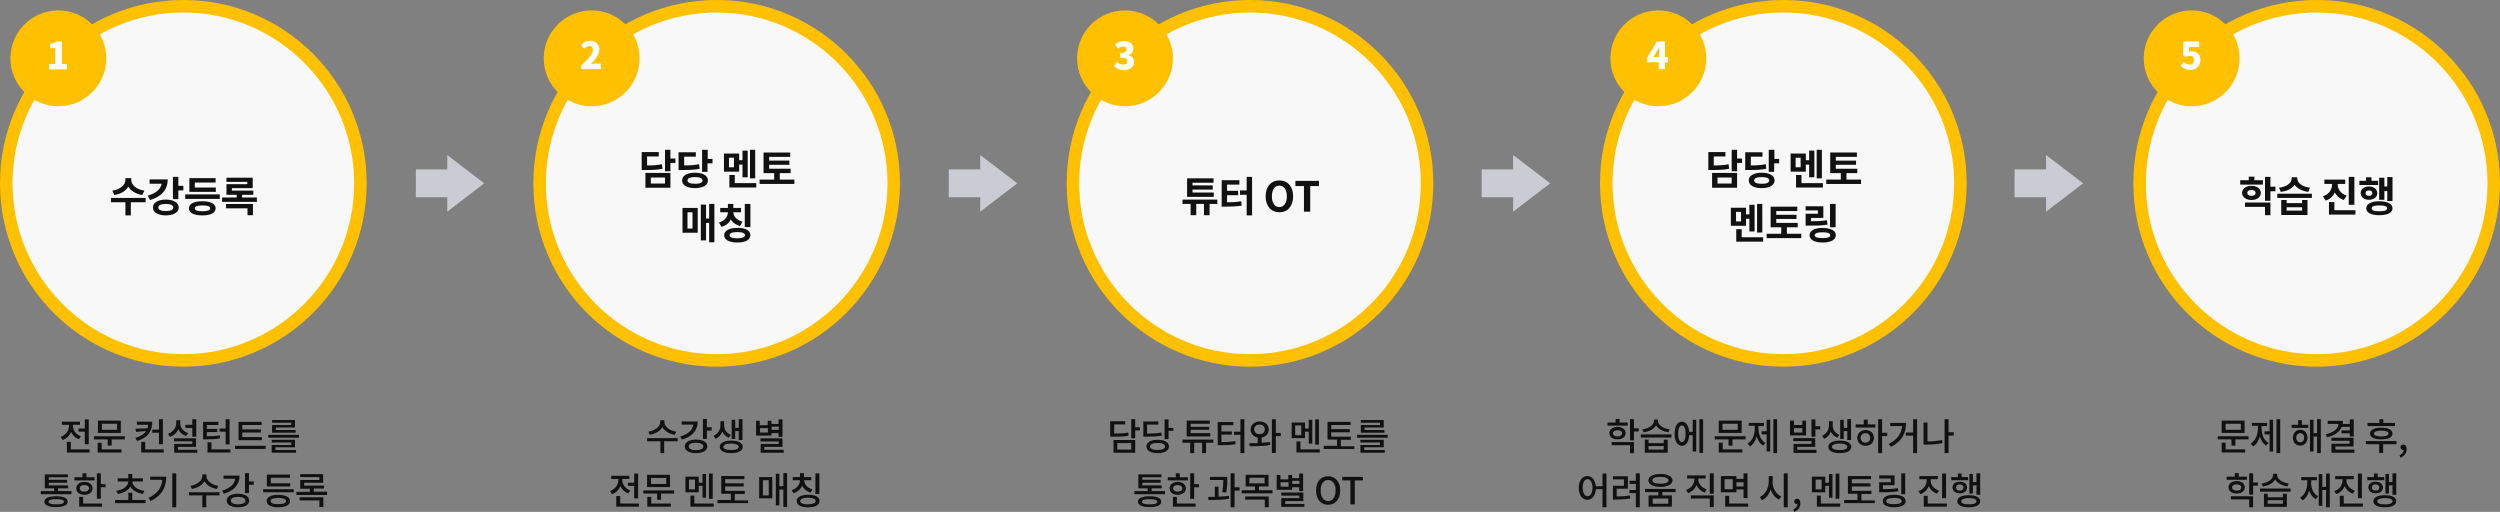
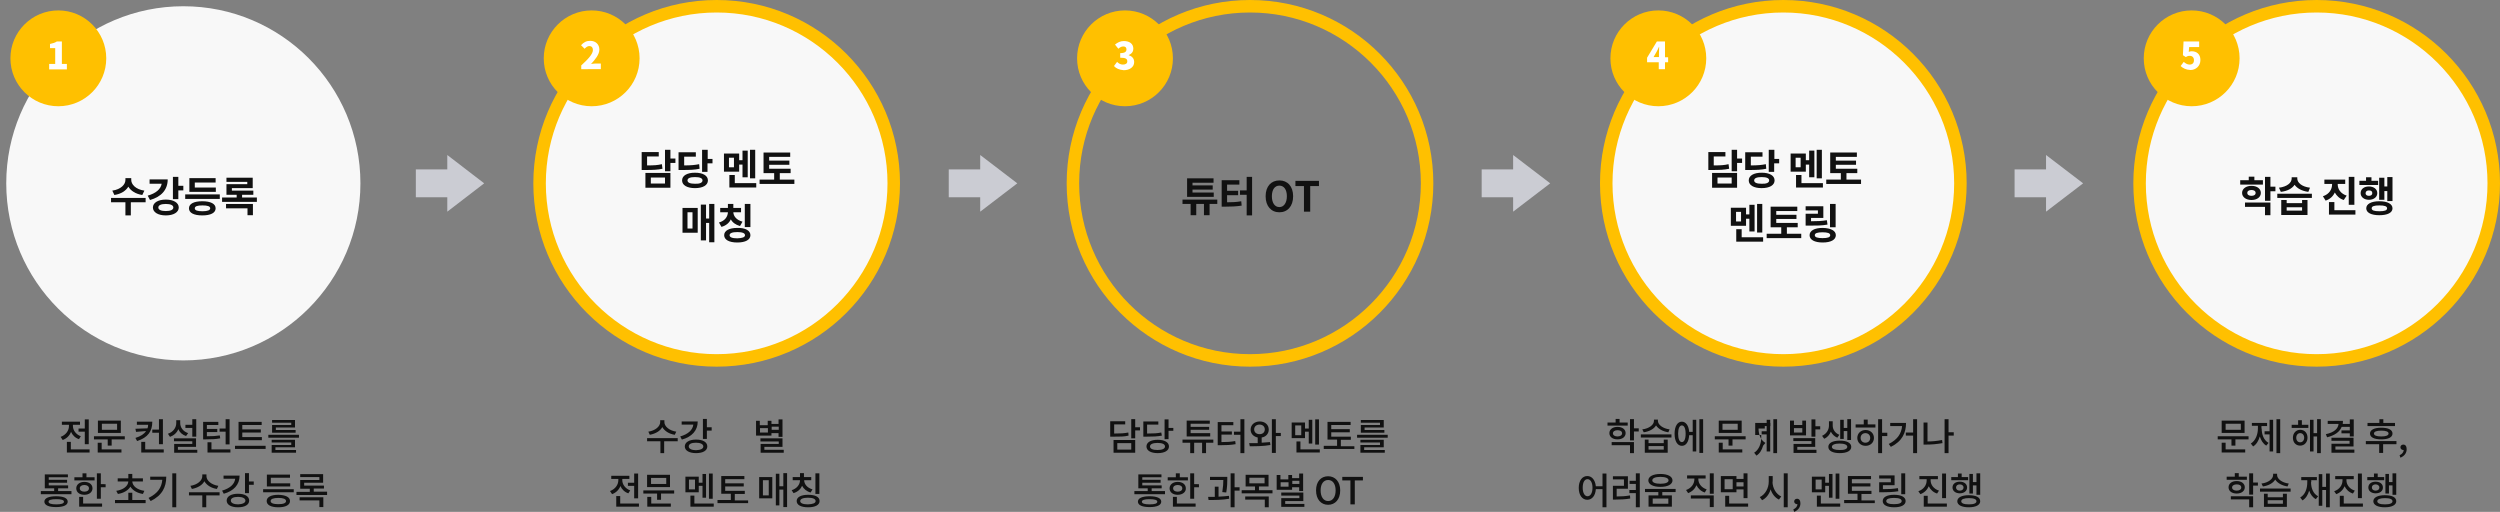
<svg xmlns="http://www.w3.org/2000/svg" version="1.1" id="Layer_1" x="0px" y="0px" width="1200px" height="245.7px" viewBox="0 0 1200 245.7" style="enable-background:new 0 0 1200 245.7;" xml:space="preserve">
  <rect x="0" y="0" width="1200" height="245.7" fill="#808080" stroke="none" />
  <style type="text/css">
	.st0{fill:#F8F8F8;}
	.st1{fill:#FFC000;}
	.st2{fill:#111111;}
	.st3{fill:#FFFFFF;}
	.st4{fill:#CBCCD3;}
</style>
  <g>
    <circle class="st0" cx="88" cy="88" r="85" />
-     <path class="st1" d="M88,6c45.2,0,82,36.8,82,82s-36.8,82-82,82S6,133.2,6,88S42.8,6,88,6 M88,0C39.4,0,0,39.4,0,88s39.4,88,88,88   s88-39.4,88-88S136.6,0,88,0L88,0z" />
  </g>
  <g>
    <g>
      <path class="st2" d="M69.9,97.1h-7.1v6.3h-2.6v-6.3h-6.9v-2.1h16.6V97.1z M68.3,93.6c-3.2-0.5-5.5-2-6.7-4c-1.2,2-3.5,3.5-6.7,4    l-1-2.1c4.2-0.6,6.3-3,6.3-5.1v-0.9H63v0.9c0,2.1,2.1,4.5,6.3,5.1L68.3,93.6z" />
      <path class="st2" d="M80.5,86.1c0,5-3.1,8.4-8.5,9.9l-1.1-2.1c4-1.1,6.3-3.2,6.7-5.7h-5.8v-2.1H80.5z M85.8,99.6    c0,2.3-2.5,3.8-6.2,3.8s-6.2-1.5-6.2-3.8c0-2.3,2.5-3.8,6.2-3.8S85.8,97.3,85.8,99.6z M83.2,99.6c0-1.1-1.3-1.7-3.6-1.7    S76,98.5,76,99.6c0,1.1,1.3,1.7,3.6,1.7S83.2,100.7,83.2,99.6z M88,89.2v2.2h-2.4v4.2h-2.6V84.9h2.6v4.3H88z" />
      <path class="st2" d="M105.5,93.3v2.2H88.9v-2.2H105.5z M103.5,100c0,2.2-2.4,3.4-6.4,3.4c-4,0-6.4-1.2-6.4-3.4    c0-2.2,2.4-3.4,6.4-3.4C101.1,96.6,103.5,97.8,103.5,100z M103.6,92.1H90.9v-6.6h12.6v2.1h-10V90h10.1V92.1z M100.9,100    c0-1-1.3-1.4-3.7-1.4c-2.5,0-3.7,0.4-3.7,1.4s1.3,1.4,3.7,1.4C99.6,101.4,100.9,100.9,100.9,100z" />
      <path class="st2" d="M123.3,94.8v2.1h-16.7v-2.1h7v-1.3h-4.9v-5.1h10v-1.1h-10v-2h12.6v5h-10v1.2h10.3v2h-5.4v1.3H123.3z     M108.5,97.9h12.9v5.4h-2.6V100h-10.3V97.9z" />
    </g>
  </g>
  <g>
    <g>
      <path class="st2" d="M37.9,210.8c-1.8-0.6-3.1-1.9-3.8-3.5c-0.7,1.8-2.1,3.2-4,3.9l-1-1.5c2.5-0.9,4-3,4-5.2v-0.6h-3.4v-1.5h8.7    v1.5H35v0.6c0,2,1.4,4,3.8,4.9L37.9,210.8z M43,215.7v1.5H32.1v-5.1h1.9v3.6H43z M40.7,205.6v-4.3h1.9v11.9h-1.9v-6h-3v-1.5H40.7z    " />
      <path class="st2" d="M59.9,209.4v1.5h-6.3v3h-1.9v-3h-6.6v-1.5H59.9z M48.8,215.7h9.5v1.5H46.9v-4.7h1.9V215.7z M58,207.8H47v-5.9    h11V207.8z M56.2,203.4h-7.3v2.9h7.3V203.4z" />
      <path class="st2" d="M73.1,202.5c0,4.4-2,7.5-7.3,9.2l-0.8-1.5c2.6-0.8,4.2-1.9,5.1-3.3l-4.8,0.4l-0.3-1.5l5.8-0.2    c0.2-0.5,0.3-1.1,0.3-1.7h-5.4v-1.5H73.1z M78.6,215.7v1.5H67.8v-5.1h1.9v3.6H78.6z M76.3,206.3v-5.1h1.9v12h-1.9v-5.5h-3.2v-1.5    H76.3z" />
      <path class="st2" d="M89.3,209.3c-1.8-0.6-3.1-1.8-3.7-3.3c-0.7,1.7-2.1,3-4,3.7l-1-1.5c2.5-0.8,4-2.9,4-5.1v-1.4h1.9v1.4    c0,2.1,1.4,4,3.8,4.8L89.3,209.3z M94.7,215.8v1.5H83.6v-4.2h8.7v-1.3h-8.8v-1.4h10.6v4.1h-8.7v1.4H94.7z M92.3,205.4H89v-1.5h3.3    v-2.7h1.9v8.4h-1.9V205.4z" />
      <path class="st2" d="M105.7,210.4c-2.1,0.4-3.9,0.5-7,0.5h-1.2v-8.4h7.3v1.5h-5.5v1.9h5v1.5h-5v2c2.7,0,4.3-0.1,6.2-0.4    L105.7,210.4z M110.6,215.7v1.5h-11v-4.9h1.9v3.4H110.6z M108.3,207.2h-2.9v-1.5h2.9v-4.5h1.9v12.1h-1.9V207.2z" />
      <path class="st2" d="M127.5,214v1.5h-14.7V214H127.5z M125.8,211.3h-11.3v-8.8h11.1v1.5h-9.3v2.1h8.9v1.5h-8.9v2.2h9.4V211.3z" />
      <path class="st2" d="M143.5,208.7v1.4h-14.7v-1.4H143.5z M132.3,216h9.8v1.3h-11.7v-3.7h9.4v-1.2h-9.4v-1.3h11.2v3.6h-9.4V216z     M139.8,202.9h-9.2v-1.3h11v3.6h-9.2v1.2h9.5v1.3h-11.3V204h9.2V202.9z" />
      <path class="st2" d="M34.3,235.7v1.5H19.6v-1.5H26v-1.3h-4.5v-6.7h11.1v1.4h-9.2v1.2h8.8v1.4h-8.8v1.3h9.3v1.4h-4.8v1.3H34.3z     M32.5,240.8c0,1.7-2.1,2.6-5.6,2.6c-3.5,0-5.6-0.9-5.6-2.6c0-1.7,2.1-2.6,5.6-2.6C30.5,238.2,32.5,239.1,32.5,240.8z M30.7,240.8    c0-0.8-1.3-1.2-3.7-1.2c-2.4,0-3.7,0.4-3.7,1.2c0,0.9,1.3,1.3,3.7,1.3C29.4,242.1,30.7,241.7,30.7,240.8z" />
      <path class="st2" d="M45.3,230.6h-9.6v-1.5h3.9v-1.9h1.9v1.9h3.9V230.6z M40.5,237.5c-2.3,0-3.9-1.2-3.9-3.1    c0-1.8,1.6-3.1,3.9-3.1c2.3,0,3.9,1.2,3.9,3.1C44.4,236.2,42.8,237.5,40.5,237.5z M39.9,241.7H49v1.5H38v-4.7h1.9V241.7z     M40.5,236c1.3,0,2.2-0.6,2.2-1.6s-0.9-1.6-2.2-1.6c-1.3,0-2.2,0.6-2.2,1.6S39.2,236,40.5,236z M50.7,232.4v1.5h-2.3v5.5h-1.9    v-12.2h1.9v5.2H50.7z" />
      <path class="st2" d="M69.9,240v1.5H55.2V240h6.4v-3.5h1.9v3.5H69.9z M55.8,235.6c3.4-0.5,5.7-2.3,5.8-4.5h-5.1v-1.5h5.1v-2.1h1.9    v2.1h5.1v1.5h-5.1c0.1,2.2,2.3,4,5.8,4.5l-0.7,1.5c-2.7-0.4-4.9-1.7-6-3.5c-1.1,1.8-3.3,3.1-6,3.5L55.8,235.6z" />
      <path class="st2" d="M79.8,228.9c0,4.8-1.9,8.9-7.5,11.6l-1-1.5c4.3-2.1,6.3-4.9,6.6-8.7h-5.8v-1.5H79.8z M84.6,227.2v16.3h-1.9    v-16.3H84.6z" />
      <path class="st2" d="M105.4,237.8H99v5.7h-1.9v-5.7h-6.4v-1.5h14.7V237.8z M104.1,234.7c-2.7-0.4-4.9-1.8-6-3.7    c-1,1.9-3.3,3.2-6,3.7l-0.7-1.5c3.3-0.5,5.7-2.5,5.7-4.6v-0.9h2v0.9c0,2.1,2.4,4.1,5.7,4.6L104.1,234.7z" />
      <path class="st2" d="M115,228.4c0,4.2-2.8,7.3-7.6,8.6l-0.8-1.5c3.8-1.1,6-3.1,6.3-5.7h-5.6v-1.5H115z M119.6,240.3    c0,2-2.1,3.2-5.4,3.2c-3.2,0-5.4-1.2-5.4-3.2c0-2,2.1-3.3,5.4-3.3C117.5,237,119.6,238.2,119.6,240.3z M117.8,240.3    c0-1.1-1.4-1.8-3.5-1.8c-2.2,0-3.5,0.6-3.5,1.8c0,1.1,1.4,1.8,3.5,1.8C116.4,242,117.8,241.4,117.8,240.3z M121.8,231.2v1.5h-2.3    v4h-1.9v-9.6h1.9v4H121.8z" />
      <path class="st2" d="M141,234.8v1.5h-14.7v-1.5H141z M139.2,240.5c0,1.9-2.1,3-5.6,3c-3.5,0-5.6-1.1-5.6-3c0-1.9,2.1-3,5.6-3    C137.1,237.6,139.2,238.6,139.2,240.5z M139.3,233.5h-11.2v-5.7h11.1v1.5H130v2.7h9.3V233.5z M137.3,240.5c0-1-1.4-1.5-3.7-1.5    s-3.7,0.5-3.7,1.5c0,1,1.3,1.5,3.7,1.5S137.3,241.5,137.3,240.5z" />
      <path class="st2" d="M157,236.1v1.5h-14.7v-1.5h6.4v-1.5h-4.6v-4.2h9.2V229h-9.2v-1.4h11v4.1H146v1.4h9.5v1.4h-4.9v1.5H157z     M143.9,238.7h11.3v4.7h-1.9v-3.2h-9.5V238.7z" />
    </g>
  </g>
  <g>
    <g>
      <path class="st2" d="M325.3,211.8h-6.5v5.7H317v-5.7h-6.4v-1.5h14.7V211.8z M323.9,208.7c-2.7-0.4-4.9-1.8-6-3.7    c-1,1.9-3.3,3.2-6,3.7l-0.7-1.5c3.3-0.5,5.7-2.5,5.7-4.6v-0.9h2v0.9c0,2.1,2.4,4.1,5.7,4.6L323.9,208.7z" />
      <path class="st2" d="M334.9,202.4c0,4.2-2.8,7.3-7.6,8.6l-0.8-1.5c3.8-1.1,6-3.1,6.3-5.7h-5.6v-1.5H334.9z M339.5,214.3    c0,2-2.1,3.2-5.4,3.2c-3.2,0-5.4-1.2-5.4-3.2c0-2,2.1-3.3,5.4-3.3C337.4,211,339.5,212.2,339.5,214.3z M337.6,214.3    c0-1.1-1.4-1.8-3.5-1.8c-2.2,0-3.5,0.6-3.5,1.8c0,1.1,1.4,1.8,3.5,1.8C336.3,216,337.6,215.4,337.6,214.3z M341.6,205.2v1.5h-2.3    v4h-1.9v-9.6h1.9v4H341.6z" />
-       <path class="st2" d="M349.8,210.1c-1.4-0.6-2.4-1.6-3.1-2.9c-0.6,1.5-1.7,2.8-3.2,3.4l-1-1.4c2.2-1,3.3-3,3.3-4.9v-2.1h1.8v2.1    c0,1.8,1.1,3.6,3.2,4.4L349.8,210.1z M356.5,214.5c0,1.9-2.1,3-5.5,3s-5.5-1.1-5.5-3c0-1.9,2.1-3,5.5-3S356.5,212.6,356.5,214.5z     M354.6,214.5c0-1-1.4-1.6-3.7-1.6c-2.3,0-3.7,0.6-3.7,1.6c0,1,1.4,1.5,3.7,1.5C353.2,216.1,354.6,215.5,354.6,214.5z     M352.9,210.7h-1.7v-9.2h1.7v3.9h1.7v-4.2h1.8v10h-1.8v-4.3h-1.7V210.7z" />
      <path class="st2" d="M370.4,209.1h-7.5v-7.1h1.8v2.1h3.8v-2.1h1.8v1.5h3.4v-2.2h1.9v8.4h-1.9v-1.8h-3.4V209.1z M368.6,205.5h-3.8    v2.1h3.8V205.5z M376.2,215.8v1.5h-11.1v-4.2h8.7v-1.2H365v-1.5h10.6v4.1h-8.7v1.4H376.2z M370.4,204.8v1.5h3.4v-1.5H370.4z" />
      <path class="st2" d="M301.6,236.8c-1.8-0.6-3.1-1.9-3.8-3.5c-0.7,1.8-2.1,3.2-4,3.9l-1-1.5c2.5-0.9,4-3,4-5.2v-0.6h-3.4v-1.5h8.7    v1.5h-3.4v0.6c0,2,1.4,4,3.8,4.9L301.6,236.8z M306.7,241.7v1.5h-10.9v-5.1h1.9v3.6H306.7z M304.4,231.6v-4.3h1.9v11.9h-1.9v-6h-3    v-1.5H304.4z" />
      <path class="st2" d="M323.6,235.4v1.5h-6.3v3h-1.9v-3h-6.6v-1.5H323.6z M312.5,241.7h9.5v1.5h-11.3v-4.7h1.9V241.7z M321.6,233.8    h-11v-5.9h11V233.8z M319.8,229.4h-7.3v2.9h7.3V229.4z" />
      <path class="st2" d="M335.4,236.3H329v-7.5h6.4v2.9h1.8v-4.2h1.7v11.4h-1.7v-5.7h-1.8V236.3z M333.6,230.2h-2.9v4.7h2.9V230.2z     M342.6,241.7v1.5h-11.2v-5.3h1.9v3.8H342.6z M342.1,239.4h-1.8v-12.1h1.8V239.4z" />
      <path class="st2" d="M359.1,240v1.5h-14.7V240h6.4V237h-4.6v-8.5h11.1v1.5h-9.2v2h8.9v1.5h-8.9v2.1h9.4v1.5h-4.8v3.1H359.1z" />
      <path class="st2" d="M364.4,229h6.3v10.2h-6.3V229z M366.2,237.8h2.8v-7.3h-2.8V237.8z M377.8,227.2v16.2H376v-8.4h-1.9v7.6h-1.7    v-15.2h1.7v6h1.9v-6.3H377.8z" />
      <path class="st2" d="M389.1,236.4c-1.9-0.5-3.3-1.7-4.1-3.2c-0.7,1.6-2.1,2.9-4.1,3.5l-0.9-1.4c2.5-0.8,4-2.7,4-4.8v0h-3.5v-1.5    h3.5v-1.9h1.9v1.9h3.5v1.5H386v0c0,1.9,1.5,3.7,4,4.4L389.1,236.4z M393.4,240.5c0,1.9-2.1,3-5.5,3s-5.5-1.1-5.5-3    c0-1.9,2.1-3,5.5-3S393.4,238.5,393.4,240.5z M391.5,240.5c0-1-1.3-1.6-3.7-1.6c-2.3,0-3.7,0.6-3.7,1.6s1.3,1.6,3.7,1.6    C390.2,242,391.5,241.5,391.5,240.5z M393.3,237.1h-1.9v-9.9h1.9V237.1z" />
    </g>
  </g>
  <g>
    <g>
      <path class="st2" d="M541.7,209.1c-2.1,0.5-4,0.5-7.5,0.5h-1.3v-7.4h7.2v1.5h-5.3v4.4c3.1,0,4.8-0.1,6.8-0.5L541.7,209.1z     M534.5,211.2h10.4v6.1h-10.4V211.2z M536.3,215.8h6.7v-3.1h-6.7V215.8z M547.2,206.6h-2.3v3.8H543v-9.2h1.9v3.9h2.3V206.6z" />
      <path class="st2" d="M557.7,209.1c-2.1,0.4-4.1,0.5-7.6,0.5h-1.3v-7.3h7.2v1.5h-5.4v4.3c3.1,0,4.9-0.1,6.8-0.5L557.7,209.1z     M561.1,214.3c0,2-2.1,3.2-5.4,3.2c-3.3,0-5.4-1.2-5.4-3.2c0-2,2.1-3.2,5.4-3.2C559,211.1,561.1,212.3,561.1,214.3z M559.2,214.3    c0-1.1-1.3-1.7-3.6-1.7c-2.2,0-3.6,0.6-3.6,1.7s1.3,1.7,3.6,1.7C557.9,216,559.2,215.4,559.2,214.3z M563.2,205.3v1.5h-2.3v4H559    v-9.5h1.9v4.1H563.2z" />
      <path class="st2" d="M582.5,212.5h-3.6v5H577v-5h-3.8v5h-1.9v-5h-3.7v-1.5h14.8V212.5z M580.9,209.5h-11.3v-7.6h11.1v1.5h-9.2v1.5    h8.9v1.4h-8.9v1.6h9.4V209.5z" />
      <path class="st2" d="M586.3,212.2c2.6,0,4.4-0.1,6.6-0.5l0.2,1.5c-2.3,0.4-4.4,0.5-7.3,0.5h-1.3v-11.1h7.5v1.5h-5.7v3h5v1.5h-5    V212.2z M597.3,201.2v16.3h-1.9v-8.8h-3.1v-1.5h3.1v-6H597.3z" />
      <path class="st2" d="M605.5,212.5c1.4-0.1,2.8-0.2,4.1-0.3l0.2,1.4c-3.4,0.6-7.1,0.6-9.9,0.6l-0.3-1.5c1.2,0,2.6,0,4.1,0V210    c-2-0.4-3.4-1.8-3.4-3.8c0-2.3,1.9-3.9,4.4-3.9c2.5,0,4.3,1.6,4.3,3.9c0,2-1.4,3.5-3.4,3.8V212.5z M604.6,208.4    c1.5,0,2.5-0.9,2.5-2.3s-1.1-2.3-2.5-2.3c-1.5,0-2.6,0.9-2.6,2.3S603.1,208.4,604.6,208.4z M614.8,209.3h-2.4v8.1h-1.9v-16.2h1.9    v6.6h2.4V209.3z" />
      <path class="st2" d="M626.3,210.3H620v-7.5h6.4v2.9h1.8v-4.2h1.7v11.4h-1.7v-5.7h-1.8V210.3z M624.6,204.2h-2.9v4.7h2.9V204.2z     M633.5,215.7v1.5h-11.2v-5.3h1.9v3.8H633.5z M633.1,213.4h-1.8v-12.1h1.8V213.4z" />
      <path class="st2" d="M650.1,214v1.5h-14.7V214h6.4V211h-4.6v-8.5h11.1v1.5H639v2h8.9v1.5H639v2.1h9.4v1.5h-4.8v3.1H650.1z" />
      <path class="st2" d="M666.1,208.7v1.4h-14.7v-1.4H666.1z M654.9,216h9.8v1.3h-11.7v-3.7h9.4v-1.2H653v-1.3h11.2v3.6h-9.4V216z     M662.4,202.9h-9.2v-1.3h11v3.6H655v1.2h9.5v1.3h-11.3V204h9.2V202.9z" />
      <path class="st2" d="M559.2,235.7v1.5h-14.7v-1.5h6.4v-1.3h-4.5v-6.7h11.1v1.4h-9.2v1.2h8.8v1.4h-8.8v1.3h9.3v1.4h-4.8v1.3H559.2z     M557.4,240.8c0,1.7-2.1,2.6-5.6,2.6c-3.5,0-5.6-0.9-5.6-2.6c0-1.7,2.1-2.6,5.6-2.6C555.3,238.2,557.4,239.1,557.4,240.8z     M555.5,240.8c0-0.8-1.3-1.2-3.7-1.2c-2.4,0-3.7,0.4-3.7,1.2c0,0.9,1.3,1.3,3.7,1.3C554.3,242.1,555.5,241.7,555.5,240.8z" />
      <path class="st2" d="M570.1,230.6h-9.6v-1.5h3.9v-1.9h1.9v1.9h3.9V230.6z M565.3,237.5c-2.3,0-3.9-1.2-3.9-3.1    c0-1.8,1.6-3.1,3.9-3.1c2.3,0,3.9,1.2,3.9,3.1C569.3,236.2,567.6,237.5,565.3,237.5z M564.8,241.7h9.1v1.5h-10.9v-4.7h1.9V241.7z     M565.3,236c1.3,0,2.2-0.6,2.2-1.6s-0.9-1.6-2.2-1.6c-1.3,0-2.2,0.6-2.2,1.6S564,236,565.3,236z M575.5,232.4v1.5h-2.3v5.5h-1.9    v-12.2h1.9v5.2H575.5z" />
      <path class="st2" d="M584.9,238.4c1.7-0.1,3.4-0.2,5-0.4l0.1,1.4c-3.3,0.6-7.1,0.6-9.9,0.6l-0.2-1.5c1,0,2.1,0,3.2,0v-4.9h1.8    V238.4z M586.7,236.2c0.4-2.5,0.5-4.4,0.5-5.8h-6.4v-1.5h8.3v1.1c0,1.4,0,3.5-0.5,6.4L586.7,236.2z M595,235.5h-2.4v8h-1.9v-16.3    h1.9v6.7h2.4V235.5z" />
      <path class="st2" d="M610.8,235.3v1.5H596v-1.5h6.4v-1.8h-4.5v-5.6h11v5.6h-4.6v1.8H610.8z M597.7,238.3h11.3v5.2h-1.9v-3.7h-9.4    V238.3z M599.7,232h7.3v-2.7h-7.3V232z" />
      <path class="st2" d="M620.3,235.1h-7.5v-7.1h1.8v2.1h3.8v-2.1h1.8v1.5h3.4v-2.2h1.9v8.4h-1.9v-1.8h-3.4V235.1z M618.5,231.5h-3.8    v2.1h3.8V231.5z M626.1,241.8v1.5H615v-4.2h8.7v-1.2H615v-1.5h10.6v4.1h-8.7v1.4H626.1z M620.3,230.8v1.5h3.4v-1.5H620.3z" />
      <path class="st2" d="M631.7,235.4c0-4.3,2.4-6.8,5.8-6.8c3.4,0,5.8,2.6,5.8,6.8c0,4.3-2.4,6.9-5.8,6.9    C634.1,242.3,631.7,239.7,631.7,235.4z M641.1,235.4c0-3.1-1.4-5-3.6-5c-2.2,0-3.6,1.9-3.6,5c0,3.1,1.4,5.1,3.6,5.1    C639.7,240.5,641.1,238.5,641.1,235.4z" />
      <path class="st2" d="M648.2,230.6h-3.9v-1.7h9.9v1.7h-3.9v11.5h-2.1V230.6z" />
    </g>
  </g>
  <g>
    <g>
      <path class="st2" d="M781.2,204.3h-9.6v-1.5h3.9v-1.7h1.9v1.7h3.9V204.3z M776.4,210.9c-2.3,0-3.9-1.2-3.9-3c0-1.8,1.6-3,3.9-3    s3.9,1.2,3.9,3C780.3,209.7,778.7,210.9,776.4,210.9z M773.6,212.2h10.7v5.3h-1.9v-3.8h-8.8V212.2z M776.4,209.5    c1.3,0,2.2-0.6,2.2-1.5c0-1-0.9-1.5-2.2-1.5c-1.3,0-2.2,0.6-2.2,1.5C774.2,208.9,775.1,209.5,776.4,209.5z M786.6,207.1h-2.3v4.3    h-1.9v-10.2h1.9v4.4h2.3V207.1z" />
      <path class="st2" d="M802.3,208.5v1.5h-14.7v-1.5H802.3z M800.8,207.5c-2.6-0.4-4.8-1.6-5.9-3.3c-1,1.7-3.2,2.9-5.9,3.3l-0.7-1.4    c3.3-0.4,5.6-2.2,5.6-4.1v-0.6h1.9v0.6c0,1.9,2.4,3.7,5.6,4.1L800.8,207.5z M798.6,211h1.9v6.3h-11V211h1.8v1.7h7.3V211z     M798.6,214.1h-7.3v1.7h7.3V214.1z" />
      <path class="st2" d="M812.5,201.5h1.7v15.2h-1.7v-7.8h-1.7c-0.2,3.2-1.5,5.1-3.5,5.1c-2.1,0-3.5-2.2-3.5-5.8    c0-3.6,1.4-5.8,3.5-5.8c1.9,0,3.3,1.9,3.5,4.9h1.7V201.5z M809.1,208.2c0-2.6-0.7-4-1.8-4s-1.8,1.4-1.8,4c0,2.6,0.7,4,1.8,4    S809.1,210.8,809.1,208.2z M817.5,201.2v16.2h-1.8v-16.2H817.5z" />
      <path class="st2" d="M837.9,209.4v1.5h-6.3v3h-1.9v-3h-6.6v-1.5H837.9z M826.8,215.7h9.5v1.5h-11.3v-4.7h1.9V215.7z M836,207.8    h-11v-5.9h11V207.8z M834.1,203.4h-7.3v2.9h7.3V203.4z" />
-       <path class="st2" d="M844.1,205.7c0,2.8,1,5.6,3.3,6.9l-1.1,1.3c-1.5-0.9-2.5-2.5-3.1-4.4c-0.6,2.1-1.6,3.8-3.2,4.8l-1.1-1.4    c2.3-1.4,3.4-4.4,3.4-7.3v-1.2h-2.9V203h7.3v1.5h-2.7V205.7z M848,201.5h1.7v15.2H848v-8.2h-2.4v-1.5h2.4V201.5z M853,201.2v16.3    h-1.8v-16.3H853z" />
+       <path class="st2" d="M844.1,205.7c0,2.8,1,5.6,3.3,6.9l-1.1,1.3c-0.6,2.1-1.6,3.8-3.2,4.8l-1.1-1.4    c2.3-1.4,3.4-4.4,3.4-7.3v-1.2h-2.9V203h7.3v1.5h-2.7V205.7z M848,201.5h1.7v15.2H848v-8.2h-2.4v-1.5h2.4V201.5z M853,201.2v16.3    h-1.8v-16.3H853z" />
      <path class="st2" d="M866.9,209h-7.7v-7.1h1.9v2.1h4v-2.1h1.8V209z M862.7,215.9h9.2v1.5h-11v-4.3h8.6v-1.4h-8.7v-1.4h10.5v4.2    h-8.6V215.9z M865.1,205.5h-4v2.1h4V205.5z M873.7,204.6v1.5h-2.3v3.5h-1.9v-8.3h1.9v3.3H873.7z" />
      <path class="st2" d="M881.9,210.1c-1.4-0.6-2.4-1.6-3.1-2.9c-0.6,1.5-1.7,2.8-3.2,3.4l-1-1.4c2.2-1,3.3-3,3.3-4.9v-2.1h1.8v2.1    c0,1.8,1.1,3.6,3.2,4.4L881.9,210.1z M888.6,214.5c0,1.9-2.1,3-5.5,3s-5.5-1.1-5.5-3c0-1.9,2.1-3,5.5-3S888.6,212.6,888.6,214.5z     M886.7,214.5c0-1-1.4-1.6-3.7-1.6c-2.3,0-3.7,0.6-3.7,1.6c0,1,1.4,1.5,3.7,1.5C885.3,216.1,886.7,215.5,886.7,214.5z M885,210.7    h-1.7v-9.2h1.7v3.9h1.7v-4.2h1.8v10h-1.8v-4.3H885V210.7z" />
      <path class="st2" d="M896.4,203.7h3.8v1.5h-9.5v-1.5h3.9v-2.3h1.9V203.7z M899.5,210.2c0,2.2-1.7,3.8-4,3.8c-2.3,0-4-1.6-4-3.8    c0-2.2,1.7-3.8,4-3.8C897.8,206.4,899.5,208,899.5,210.2z M897.7,210.2c0-1.4-1-2.3-2.3-2.3s-2.3,0.9-2.3,2.3c0,1.4,1,2.3,2.3,2.3    S897.7,211.6,897.7,210.2z M905.9,209.3h-2.5v8.2h-1.9v-16.3h1.9v6.5h2.5V209.3z" />
      <path class="st2" d="M914.9,202.9c0,4.8-1.8,8.9-7.3,11.6l-1-1.4c4.2-2.1,6.1-5,6.4-8.6h-5.7v-1.5H914.9z M920.2,201.2v16.3h-1.9    v-8.4h-3.5v-1.5h3.5v-6.4H920.2z" />
      <path class="st2" d="M925.2,211.9c2.2,0,4.5-0.2,7-0.7l0.2,1.5c-2.8,0.5-5.3,0.7-7.7,0.7h-1.4v-10.6h1.9V211.9z M937.8,209.1h-2.5    v8.4h-1.9v-16.3h1.9v6.3h2.5V209.1z" />
      <path class="st2" d="M771.1,227.2v16.3h-1.9v-8.7h-3.2c-0.2,3.2-1.9,5.1-4.1,5.1c-2.4,0-4.1-2.2-4.1-5.7c0-3.5,1.7-5.7,4.1-5.7    c2.2,0,3.8,1.9,4.1,4.9h3.2v-6.1H771.1z M764.4,234.1c0-2.5-1-4.1-2.4-4.1c-1.4,0-2.3,1.5-2.3,4.1c0,2.6,1,4.1,2.3,4.1    C763.4,238.2,764.4,236.7,764.4,234.1z" />
      <path class="st2" d="M776,238.3c2.2,0,4.1-0.1,6.4-0.5l0.1,1.5c-2.5,0.4-4.6,0.5-7.1,0.5h-1.2v-6.6h5.3v-3.1h-5.3v-1.5h7.2v6H776    V238.3z M787.1,227.2v16.3h-1.9v-6.8h-3.1v-1.5h3.1v-2.9h-3v-1.5h3v-3.6H787.1z" />
      <path class="st2" d="M797.9,236.2v1.6h4.6v5.4h-11.2v-5.4h4.7v-1.6h-6.4v-1.5h14.7v1.5H797.9z M791.2,230.6c0-1.9,2.3-3.1,5.8-3.1    s5.8,1.2,5.8,3.1c0,1.9-2.3,3.1-5.8,3.1S791.2,232.5,791.2,230.6z M793.1,230.6c0,1,1.5,1.6,3.9,1.6c2.4,0,3.9-0.6,3.9-1.6    c0-1.1-1.5-1.7-3.9-1.7C794.6,228.9,793.1,229.5,793.1,230.6z M800.8,239.3h-7.5v2.5h7.5V239.3z" />
      <path class="st2" d="M818.3,236.4c-1.9-0.6-3.2-1.9-4-3.5c-0.7,1.7-2.1,3.1-4,3.8l-1-1.5c2.6-0.9,4-3,4-5.2v-0.3h-3.5v-1.5h8.9    v1.5h-3.5v0.3c0,2.1,1.5,4.1,4,4.9L818.3,236.4z M811.6,237.8h11v5.6h-1.9v-4.1h-9.1V237.8z M822.6,227.2v9.8h-1.9v-9.8H822.6z" />
      <path class="st2" d="M833.5,236.3h-7.5v-7.8h7.5v1.4h3.4v-2.7h1.9v11.9h-1.9v-4.2h-3.4V236.3z M831.7,230h-3.9v4.8h3.9V230z     M839.1,241.7v1.5h-11V238h1.9v3.7H839.1z M833.5,231.5v2h3.4v-2H833.5z" />
      <path class="st2" d="M850.8,231.2c0,3,1.7,6,4.2,7.1l-1.1,1.5c-1.9-0.9-3.3-2.7-4-4.9c-0.7,2.4-2.2,4.3-4.1,5.2l-1.1-1.5    c2.6-1.2,4.3-4.3,4.3-7.4v-2.7h1.9V231.2z M858.1,227.2v16.3h-1.9v-16.3H858.1z" />
      <path class="st2" d="M860.8,244.5c1.2-0.5,1.9-1.4,2-2.5c-0.1,0-0.1,0-0.2,0c-0.7,0-1.4-0.5-1.4-1.3c0-0.8,0.6-1.3,1.4-1.3    c1,0,1.6,0.8,1.6,2.2c0,1.9-1.1,3.3-3,4.1L860.8,244.5z" />
      <path class="st2" d="M876.1,236.3h-6.4v-7.5h6.4v2.9h1.8v-4.2h1.7v11.4h-1.7v-5.7h-1.8V236.3z M874.4,230.2h-2.9v4.7h2.9V230.2z     M883.3,241.7v1.5h-11.2v-5.3h1.9v3.8H883.3z M882.9,239.4h-1.8v-12.1h1.8V239.4z" />
      <path class="st2" d="M899.9,240v1.5h-14.7V240h6.4V237h-4.6v-8.5h11.1v1.5h-9.2v2h8.9v1.5h-8.9v2.1h9.4v1.5h-4.8v3.1H899.9z" />
      <path class="st2" d="M911.2,235.8c-2.6,0.4-4.8,0.5-7.9,0.5H902v-4.8h5.6v-1.8h-5.6v-1.5h7.4v4.7h-5.6v1.9c2.8,0,4.8-0.1,7.2-0.5    L911.2,235.8z M914.7,240.5c0,1.9-2.1,3-5.5,3c-3.4,0-5.5-1.1-5.5-3s2.1-3,5.5-3C912.6,237.5,914.7,238.6,914.7,240.5z     M912.8,240.5c0-1-1.3-1.5-3.7-1.5c-2.3,0-3.7,0.5-3.7,1.5c0,1,1.3,1.5,3.7,1.5C911.5,242,912.8,241.5,912.8,240.5z M914.5,237.2    h-1.9v-10h1.9V237.2z" />
      <path class="st2" d="M929.8,236.9c-1.9-0.6-3.2-1.9-4-3.5c-0.7,1.7-2.1,3.1-4,3.8l-1-1.4c2.6-0.9,4-3,4-5.2V230h-3.5v-1.5h8.9v1.5    h-3.5v0.6c0,2.1,1.5,4.1,4,4.9L929.8,236.9z M934.5,241.7v1.5h-11.1V238h1.9v3.7H934.5z M934.1,239.1h-1.9v-11.8h1.9V239.1z" />
      <path class="st2" d="M944.7,230.5h-8.1V229h3.2v-1.7h1.8v1.7h3.1V230.5z M940.7,236.8c-2,0-3.5-1.1-3.5-2.8c0-1.7,1.4-2.8,3.5-2.8    c2.1,0,3.5,1.1,3.5,2.8C944.2,235.7,942.7,236.8,940.7,236.8z M940.7,235.5c1.1,0,1.8-0.6,1.8-1.5c0-0.9-0.8-1.5-1.8-1.5    c-1.1,0-1.8,0.6-1.8,1.5C938.9,234.9,939.6,235.5,940.7,235.5z M950.5,240.6c0,1.8-2.1,2.9-5.5,2.9c-3.4,0-5.5-1.1-5.5-2.9    c0-1.8,2.1-2.9,5.5-2.9C948.5,237.7,950.5,238.7,950.5,240.6z M948.7,240.6c0-1-1.3-1.5-3.6-1.5c-2.3,0-3.7,0.5-3.7,1.5    c0,1,1.3,1.5,3.7,1.5C947.4,242.1,948.7,241.6,948.7,240.6z M947,236.9h-1.7v-9.4h1.7v3.9h1.7v-4.2h1.8v10.3h-1.8V233H947V236.9z" />
    </g>
  </g>
  <g>
    <g>
      <path class="st2" d="M1079.3,209.4v1.5h-6.3v3h-1.9v-3h-6.6v-1.5H1079.3z M1068.2,215.7h9.5v1.5h-11.3v-4.7h1.9V215.7z     M1077.4,207.8h-11v-5.9h11V207.8z M1075.6,203.4h-7.3v2.9h7.3V203.4z" />
      <path class="st2" d="M1085.6,205.7c0,2.8,1,5.6,3.3,6.9l-1.1,1.3c-1.5-0.9-2.5-2.5-3.1-4.4c-0.6,2.1-1.6,3.8-3.2,4.8l-1.1-1.4    c2.3-1.4,3.4-4.4,3.4-7.3v-1.2h-2.9V203h7.3v1.5h-2.7V205.7z M1089.4,201.5h1.7v15.2h-1.7v-8.2h-2.4v-1.5h2.4V201.5z     M1094.5,201.2v16.3h-1.8v-16.3H1094.5z" />
      <path class="st2" d="M1105,203.9h3v1.5h-8v-1.5h3.1v-2.2h1.8V203.9z M1107.6,210.1c0,2.2-1.5,3.8-3.5,3.8c-2.1,0-3.5-1.5-3.5-3.8    c0-2.2,1.5-3.8,3.5-3.8C1106.2,206.3,1107.6,207.8,1107.6,210.1z M1106,210.1c0-1.3-0.8-2.2-1.9-2.2c-1.1,0-1.9,0.9-1.9,2.2    c0,1.4,0.8,2.2,1.9,2.2C1105.2,212.3,1106,211.4,1106,210.1z M1114,201.2v16.3h-1.8v-8h-1.7v7.2h-1.7v-15.2h1.7v6.4h1.7v-6.7H1114    z" />
      <path class="st2" d="M1124,204.9c-1,2.5-3.4,4.1-7,5l-0.6-1.5c3.9-0.8,5.9-2.6,6.1-4.9h-5.2v-1.5h7.3c0,0.5,0,1-0.1,1.5h3.4v-2.2    h1.9v8.2h-1.9V208h-4v-1.4h4v-1.7H1124z M1130.1,215.8v1.5h-11V213h8.7v-1.4h-8.7v-1.5h10.6v4.2h-8.7v1.5H1130.1z" />
      <path class="st2" d="M1150.4,213.2h-6.5v4.2h-1.9v-4.2h-6.4v-1.5h14.7V213.2z M1149.6,204.5h-13.2V203h5.7v-1.8h1.9v1.8h5.6V204.5    z M1143,205.3c3.4,0,5.4,1,5.4,2.8s-2,2.8-5.4,2.8s-5.4-1-5.4-2.8S1139.7,205.3,1143,205.3z M1143,206.7c-2.3,0-3.5,0.5-3.5,1.4    s1.2,1.4,3.5,1.4s3.5-0.5,3.5-1.4S1145.3,206.7,1143,206.7z" />
      <path class="st2" d="M1151.8,218.5c1.2-0.5,1.9-1.4,2-2.5c-0.1,0-0.1,0-0.2,0c-0.7,0-1.4-0.5-1.4-1.3c0-0.8,0.6-1.3,1.4-1.3    c1,0,1.6,0.8,1.6,2.2c0,1.9-1.1,3.3-3,4.1L1151.8,218.5z" />
      <path class="st2" d="M1078.4,230.3h-9.6v-1.5h3.9v-1.7h1.9v1.7h3.9V230.3z M1073.6,236.9c-2.3,0-3.9-1.2-3.9-3c0-1.8,1.6-3,3.9-3    s3.9,1.2,3.9,3C1077.5,235.7,1075.9,236.9,1073.6,236.9z M1070.8,238.2h10.7v5.3h-1.9v-3.8h-8.8V238.2z M1073.6,235.5    c1.3,0,2.2-0.6,2.2-1.5c0-1-0.9-1.5-2.2-1.5c-1.3,0-2.2,0.6-2.2,1.5C1071.4,234.9,1072.3,235.5,1073.6,235.5z M1083.8,233.1h-2.3    v4.3h-1.9v-10.2h1.9v4.4h2.3V233.1z" />
      <path class="st2" d="M1099.5,234.5v1.5h-14.7v-1.5H1099.5z M1098,233.5c-2.6-0.4-4.8-1.6-5.9-3.3c-1,1.7-3.2,2.9-5.9,3.3l-0.7-1.4    c3.3-0.4,5.6-2.2,5.6-4.1v-0.6h1.9v0.6c0,1.9,2.4,3.7,5.6,4.1L1098,233.5z M1095.8,237h1.9v6.3h-11V237h1.8v1.7h7.3V237z     M1095.8,240.1h-7.3v1.7h7.3V240.1z" />
      <path class="st2" d="M1109.3,231.4c0,2.9,1,5.6,3.4,6.8l-1.1,1.4c-1.5-0.8-2.6-2.3-3.2-4.1c-0.6,2.1-1.6,3.7-3.2,4.7l-1.1-1.4    c2.4-1.4,3.4-4.2,3.4-7.4v-0.9h-2.9V229h7.5v1.5h-2.7V231.4z M1118.3,227.2v16.3h-1.8v-8.3h-1.8v7.6h-1.7v-15.2h1.7v6.1h1.8v-6.4    H1118.3z" />
      <path class="st2" d="M1129.4,236.9c-1.9-0.6-3.2-1.9-4-3.5c-0.7,1.7-2.1,3.1-4,3.8l-1-1.4c2.6-0.9,4-3,4-5.2V230h-3.5v-1.5h8.9    v1.5h-3.5v0.6c0,2.1,1.5,4.1,4,4.9L1129.4,236.9z M1134.2,241.7v1.5h-11.1V238h1.9v3.7H1134.2z M1133.7,239.1h-1.9v-11.8h1.9    V239.1z" />
      <path class="st2" d="M1144.4,230.5h-8.1V229h3.2v-1.7h1.8v1.7h3.1V230.5z M1140.3,236.8c-2,0-3.5-1.1-3.5-2.8    c0-1.7,1.4-2.8,3.5-2.8c2.1,0,3.5,1.1,3.5,2.8C1143.8,235.7,1142.4,236.8,1140.3,236.8z M1140.3,235.5c1.1,0,1.8-0.6,1.8-1.5    c0-0.9-0.8-1.5-1.8-1.5c-1.1,0-1.8,0.6-1.8,1.5C1138.5,234.9,1139.2,235.5,1140.3,235.5z M1150.2,240.6c0,1.8-2.1,2.9-5.5,2.9    c-3.4,0-5.5-1.1-5.5-2.9c0-1.8,2.1-2.9,5.5-2.9C1148.2,237.7,1150.2,238.7,1150.2,240.6z M1148.4,240.6c0-1-1.3-1.5-3.6-1.5    c-2.3,0-3.7,0.5-3.7,1.5c0,1,1.3,1.5,3.7,1.5C1147.1,242.1,1148.4,241.6,1148.4,240.6z M1146.7,236.9h-1.7v-9.4h1.7v3.9h1.7v-4.2    h1.8v10.3h-1.8V233h-1.7V236.9z" />
    </g>
  </g>
  <g>
    <circle class="st0" cx="344" cy="88" r="85" />
    <path class="st1" d="M344,6c45.2,0,82,36.8,82,82s-36.8,82-82,82s-82-36.8-82-82S298.8,6,344,6 M344,0c-48.6,0-88,39.4-88,88   s39.4,88,88,88s88-39.4,88-88S392.6,0,344,0L344,0z" />
  </g>
  <g>
    <g>
      <path class="st2" d="M318,81c-2.3,0.5-4.4,0.6-8.4,0.6H308V73h8.2v2.1h-5.6v4.3c3.3,0,5.1-0.1,7.1-0.6L318,81z M309.8,83h12v7.1    h-12V83z M312.4,88.1h6.8v-2.9h-6.8V88.1z M324.2,78.2h-2.4v4h-2.6V71.9h2.6v4.2h2.4V78.2z" />
      <path class="st2" d="M335.8,81c-2.3,0.5-4.4,0.6-8.5,0.6h-1.6v-8.5h8.3v2.1h-5.6v4.2c3.3,0,5.2-0.2,7.2-0.6L335.8,81z M339.8,86.6    c0,2.3-2.4,3.7-6.2,3.7c-3.8,0-6.2-1.4-6.2-3.7c0-2.3,2.4-3.7,6.2-3.7C337.4,82.9,339.8,84.3,339.8,86.6z M337.2,86.6    c0-1.1-1.3-1.6-3.6-1.6c-2.3,0-3.6,0.5-3.6,1.6c0,1.1,1.3,1.6,3.6,1.6C335.9,88.3,337.2,87.7,337.2,86.6z M342,76.3v2.1h-2.4v4.1    H337V71.9h2.7v4.4H342z" />
      <path class="st2" d="M354.8,82.4h-7.3v-8.7h7.3v3.2h1.6v-4.6h2.5v12.8h-2.5V79h-1.6V82.4z M352.3,75.7h-2.4v4.6h2.4V75.7z     M363,87.9V90h-12.9v-6h2.6v3.9H363z M362.5,85.6H360V71.9h2.5V85.6z" />
      <path class="st2" d="M381.3,86.2v2.1h-16.7v-2.1h7v-3.1h-5.1v-9.9h12.8v2.1h-10.1v1.8h9.7v2h-9.7V81h10.3v2.1h-5.2v3.1H381.3z" />
      <path class="st2" d="M327.6,99.8h7.3v11.9h-7.3V99.8z M330,109.7h2.4v-7.8H330V109.7z M342.9,97.9v18.4h-2.5v-9.3h-1.5v8.4h-2.5    V98.2h2.5v6.7h1.5v-7H342.9z" />
      <path class="st2" d="M355.2,108.5c-2.1-0.6-3.6-1.7-4.4-3.2c-0.8,1.7-2.3,3-4.5,3.6l-1.2-2.1c2.9-0.8,4.2-2.8,4.3-4.9h-3.7v-2.1    h3.7v-1.9h2.6v1.9h3.7v2.1H352c0.1,1.9,1.5,3.7,4.4,4.5L355.2,108.5z M360.2,112.9c0,2.2-2.4,3.5-6.3,3.5c-3.9,0-6.3-1.3-6.3-3.5    c0-2.2,2.4-3.5,6.3-3.5C357.8,109.3,360.2,110.7,360.2,112.9z M357.6,112.9c0-1-1.3-1.5-3.7-1.5c-2.4,0-3.7,0.5-3.7,1.5    c0,1,1.3,1.5,3.7,1.5C356.3,114.3,357.6,113.9,357.6,112.9z M360.2,109h-2.7V97.9h2.7V109z" />
    </g>
  </g>
  <g>
-     <circle class="st0" cx="600" cy="88" r="85" />
    <path class="st1" d="M600,6c45.2,0,82,36.8,82,82s-36.8,82-82,82s-82-36.8-82-82S554.8,6,600,6 M600,0c-48.6,0-88,39.4-88,88   s39.4,88,88,88s88-39.4,88-88S648.6,0,600,0L600,0z" />
  </g>
  <g>
    <g>
      <path class="st2" d="M584.4,97.9h-3.8v5.4h-2.7v-5.4h-3.7v5.4h-2.7v-5.4h-3.9v-2.1h16.7V97.9z M582.7,94.5h-12.9v-8.9h12.7v2.1    h-10.1v1.3h9.7v2h-9.7v1.4h10.2V94.5z" />
      <path class="st2" d="M589,97.1c2.5,0,4.5-0.1,6.8-0.5l0.2,2.1c-2.7,0.4-5,0.5-8.1,0.5h-1.5V86.5h8.5v2.1H589v3h5.3v2.1H589V97.1z     M601,84.9v18.5h-2.6v-9.9h-3.2v-2.1h3.2v-6.5H601z" />
      <path class="st2" d="M607.5,94.2c0-4.8,2.7-7.6,6.6-7.6c3.9,0,6.6,2.8,6.6,7.6c0,4.8-2.7,7.7-6.6,7.7    C610.2,101.9,607.5,99,607.5,94.2z M617.7,94.2c0-3.2-1.4-5.1-3.6-5.1c-2.2,0-3.6,1.9-3.6,5.1c0,3.2,1.4,5.2,3.6,5.2    C616.3,99.4,617.7,97.3,617.7,94.2z" />
      <path class="st2" d="M626,89.3h-4.2v-2.5h11.3v2.5h-4.2v12.3h-3V89.3z" />
    </g>
  </g>
  <g>
    <circle class="st0" cx="856" cy="88" r="85" />
    <path class="st1" d="M856,6c45.2,0,82,36.8,82,82s-36.8,82-82,82s-82-36.8-82-82S810.8,6,856,6 M856,0c-48.6,0-88,39.4-88,88   s39.4,88,88,88s88-39.4,88-88S904.6,0,856,0L856,0z" />
  </g>
  <g>
    <g>
      <path class="st2" d="M830,81c-2.3,0.5-4.4,0.6-8.4,0.6H820V73h8.2v2.1h-5.6v4.3c3.3,0,5.1-0.1,7.1-0.6L830,81z M821.8,83h12v7.1    h-12V83z M824.4,88.1h6.8v-2.9h-6.8V88.1z M836.2,78.2h-2.4v4h-2.6V71.9h2.6v4.2h2.4V78.2z" />
      <path class="st2" d="M847.8,81c-2.3,0.5-4.4,0.6-8.5,0.6h-1.6v-8.5h8.3v2.1h-5.6v4.2c3.3,0,5.2-0.2,7.2-0.6L847.8,81z M851.8,86.6    c0,2.3-2.4,3.7-6.2,3.7c-3.8,0-6.2-1.4-6.2-3.7c0-2.3,2.4-3.7,6.2-3.7C849.4,82.9,851.8,84.3,851.8,86.6z M849.2,86.6    c0-1.1-1.3-1.6-3.6-1.6c-2.3,0-3.6,0.5-3.6,1.6c0,1.1,1.3,1.6,3.6,1.6C847.9,88.3,849.2,87.7,849.2,86.6z M854,76.3v2.1h-2.4v4.1    H849V71.9h2.7v4.4H854z" />
      <path class="st2" d="M866.8,82.4h-7.3v-8.7h7.3v3.2h1.6v-4.6h2.5v12.8h-2.5V79h-1.6V82.4z M864.3,75.7h-2.4v4.6h2.4V75.7z     M875,87.9V90h-12.9v-6h2.6v3.9H875z M874.5,85.6H872V71.9h2.5V85.6z" />
      <path class="st2" d="M893.3,86.2v2.1h-16.7v-2.1h7v-3.1h-5.1v-9.9h12.8v2.1h-10.1v1.8h9.7v2h-9.7V81h10.3v2.1h-5.2v3.1H893.3z" />
      <path class="st2" d="M838.1,108.4h-7.3v-8.7h7.3v3.2h1.6v-4.6h2.5v12.8h-2.5V105h-1.6V108.4z M835.7,101.7h-2.4v4.6h2.4V101.7z     M846.3,113.9v2.1h-12.9v-6h2.6v3.9H846.3z M845.9,111.6h-2.5V97.9h2.5V111.6z" />
      <path class="st2" d="M864.6,112.2v2.1H848v-2.1h7v-3.1h-5.1v-9.9h12.8v2.1h-10.1v1.8h9.7v2h-9.7v1.9h10.3v2.1h-5.2v3.1H864.6z" />
      <path class="st2" d="M877.2,107.8c-2.7,0.5-5.2,0.5-8.9,0.5h-1.6v-5.7h5.9v-1.6h-5.9V99h8.5v5.6h-5.9v1.6c3,0,5.2-0.1,7.6-0.5    L877.2,107.8z M881.2,112.9c0,2.2-2.4,3.5-6.3,3.5c-3.9,0-6.3-1.3-6.3-3.5c0-2.2,2.4-3.5,6.3-3.5    C878.8,109.5,881.2,110.7,881.2,112.9z M878.5,112.9c0-1-1.3-1.4-3.7-1.4c-2.4,0-3.7,0.4-3.7,1.4c0,1,1.3,1.4,3.7,1.4    C877.3,114.3,878.5,113.9,878.5,112.9z M881.1,109.1h-2.7V97.9h2.7V109.1z" />
    </g>
  </g>
  <g>
    <circle class="st0" cx="1112" cy="88" r="85" />
    <path class="st1" d="M1112,6c45.2,0,82,36.8,82,82s-36.8,82-82,82s-82-36.8-82-82S1066.8,6,1112,6 M1112,0c-48.6,0-88,39.4-88,88   s39.4,88,88,88s88-39.4,88-88S1160.6,0,1112,0L1112,0z" />
  </g>
  <g>
    <g>
      <path class="st2" d="M1086.1,88.6h-10.8v-2.1h4.1v-1.7h2.7v1.7h4.1V88.6z M1080.7,96c-2.6,0-4.5-1.4-4.5-3.4c0-2,1.9-3.4,4.5-3.4    c2.7,0,4.5,1.4,4.5,3.4C1085.2,94.6,1083.4,96,1080.7,96z M1077.5,97.2h12.3v6.1h-2.6v-4h-9.6V97.2z M1080.7,94c1.2,0,2-0.5,2-1.4    c0-0.9-0.8-1.4-2-1.4c-1.2,0-2,0.5-2,1.4C1078.7,93.5,1079.5,94,1080.7,94z M1092.2,91.8h-2.4v4.6h-2.6V84.9h2.6v4.7h2.4V91.8z" />
      <path class="st2" d="M1109.7,93V95h-16.6V93H1109.7z M1108,92.1c-3.1-0.4-5.4-1.7-6.6-3.4c-1.2,1.8-3.4,3-6.6,3.4l-0.9-2    c4.1-0.5,6.1-2.5,6.1-4.4v-0.6h2.7v0.6c0,1.9,2,3.9,6.1,4.4L1108,92.1z M1105,96h2.6v7.2H1095V96h2.6v1.5h7.4V96z M1105,99.5h-7.4    v1.6h7.4V99.5z" />
      <path class="st2" d="M1125,96c-2-0.6-3.4-2-4.3-3.6c-0.8,1.8-2.3,3.2-4.4,3.9l-1.3-2.1c3.1-1,4.4-3.4,4.4-5.7v-0.2h-3.7v-2.1h10    v2.1h-3.6v0.2c0,2.2,1.3,4.4,4.3,5.4L1125,96z M1130.6,100.9v2.1h-12.7v-6h2.6v3.9H1130.6z M1130.1,98.3h-2.7V84.9h2.7V98.3z" />
      <path class="st2" d="M1141.5,88.8h-9v-2h3.2v-1.7h2.6v1.7h3.2V88.8z M1137.1,95.9c-2.3,0-4-1.3-4-3.2s1.6-3.2,4-3.2    c2.3,0,4,1.3,4,3.2S1139.4,95.9,1137.1,95.9z M1137.1,94c1,0,1.6-0.5,1.6-1.3c0-0.9-0.6-1.3-1.6-1.3s-1.6,0.5-1.6,1.3    C1135.4,93.5,1136.1,94,1137.1,94z M1148.4,100c0,2.1-2.4,3.3-6.3,3.3s-6.3-1.2-6.3-3.3s2.4-3.4,6.3-3.4S1148.4,97.9,1148.4,100z     M1145.8,100c0-1-1.2-1.4-3.7-1.4s-3.7,0.4-3.7,1.4s1.2,1.4,3.7,1.4S1145.8,101,1145.8,100z M1144.5,95.9h-2.5V85.3h2.5v4.2h1.4    v-4.5h2.5v11.5h-2.5v-4.8h-1.4V95.9z" />
    </g>
  </g>
  <g>
    <path class="st1" d="M28,51L28,51C15.3,51,5,40.7,5,28v0C5,15.3,15.3,5,28,5h0c12.7,0,23,10.3,23,23v0C51,40.7,40.7,51,28,51z" />
    <g>
      <g>
        <path class="st3" d="M23.7,30.7h2.8v-7.6H24v-2c1.4-0.3,2.4-0.6,3.3-1.2h2.4v10.8h2.4v2.6h-8.5V30.7z" />
      </g>
    </g>
    <path class="st1" d="M284,51L284,51c-12.7,0-23-10.3-23-23v0c0-12.7,10.3-23,23-23h0c12.7,0,23,10.3,23,23v0   C307,40.7,296.7,51,284,51z" />
    <g>
      <g>
        <path class="st3" d="M279,31.4c3.3-3,5.6-5.5,5.6-7.4c0-1.2-0.7-1.9-1.7-1.9c-0.9,0-1.6,0.6-2.3,1.3l-1.7-1.7     c1.3-1.4,2.5-2.1,4.4-2.1c2.6,0,4.4,1.7,4.4,4.2c0,2.3-2,4.8-4,6.9c0.7-0.1,1.6-0.2,2.2-0.2h2.5v2.7H279V31.4z" />
      </g>
    </g>
    <path class="st1" d="M540,51L540,51c-12.7,0-23-10.3-23-23v0c0-12.7,10.3-23,23-23l0,0c12.7,0,23,10.3,23,23v0   C563,40.7,552.7,51,540,51z" />
    <g>
      <g>
        <path class="st3" d="M534.7,31.7l1.5-2c0.8,0.8,1.7,1.3,2.8,1.3c1.2,0,2.1-0.5,2.1-1.5c0-1.2-0.6-1.8-3.4-1.8v-2.2     c2.3,0,3-0.7,3-1.8c0-0.9-0.5-1.4-1.5-1.4c-0.9,0-1.6,0.4-2.4,1.1l-1.6-2c1.2-1,2.6-1.7,4.2-1.7c2.8,0,4.6,1.3,4.6,3.7     c0,1.3-0.7,2.4-2.2,3v0.1c1.5,0.5,2.6,1.5,2.6,3.3c0,2.5-2.3,3.9-5,3.9C537.1,33.5,535.7,32.8,534.7,31.7z" />
      </g>
    </g>
    <path class="st1" d="M796,51L796,51c-12.7,0-23-10.3-23-23v0c0-12.7,10.3-23,23-23l0,0c12.7,0,23,10.3,23,23v0   C819,40.7,808.7,51,796,51z" />
    <g>
      <g>
        <path class="st3" d="M800.7,29.9h-1.5v3.3h-3v-3.3h-5.6v-2.2l4.7-7.8h3.9v7.6h1.5V29.9z M796.3,27.5v-2c0-0.8,0.1-2.1,0.1-3h-0.1     c-0.3,0.8-0.7,1.5-1.1,2.3l-1.5,2.6H796.3z" />
      </g>
    </g>
    <path class="st1" d="M1052,51L1052,51c-12.7,0-23-10.3-23-23v0c0-12.7,10.3-23,23-23l0,0c12.7,0,23,10.3,23,23v0   C1075,40.7,1064.7,51,1052,51z" />
    <g>
      <g>
        <path class="st3" d="M1046.7,31.7l1.5-2c0.8,0.7,1.7,1.3,2.8,1.3c1.3,0,2.1-0.7,2.1-2.1c0-1.3-0.8-2.1-2-2.1     c-0.7,0-1.1,0.1-1.9,0.6l-1.4-0.9l0.3-6.6h7.5v2.7h-4.8l-0.2,2.3c0.5-0.2,0.9-0.3,1.4-0.3c2.3,0,4.2,1.3,4.2,4.2     c0,3-2.3,4.8-4.8,4.8C1049.2,33.5,1047.8,32.7,1046.7,31.7z" />
      </g>
    </g>
  </g>
  <polyline class="st4" points="214.7,81.3 214.7,74.4 232.4,88 214.7,101.6 214.7,94.7 199.6,94.7 199.6,81.3 214.7,81.3 " />
  <polyline class="st4" points="470.5,81.3 470.5,74.4 488.3,88 470.5,101.6 470.5,94.7 455.4,94.7 455.4,81.3 470.5,81.3 " />
  <polyline class="st4" points="726.3,81.3 726.3,74.4 744.1,88 726.3,101.6 726.3,94.7 711.2,94.7 711.2,81.3 726.3,81.3 " />
  <polyline class="st4" points="982.1,81.3 982.1,74.4 999.9,88 982.1,101.6 982.1,94.7 967,94.7 967,81.3 982.1,81.3 " />
</svg>